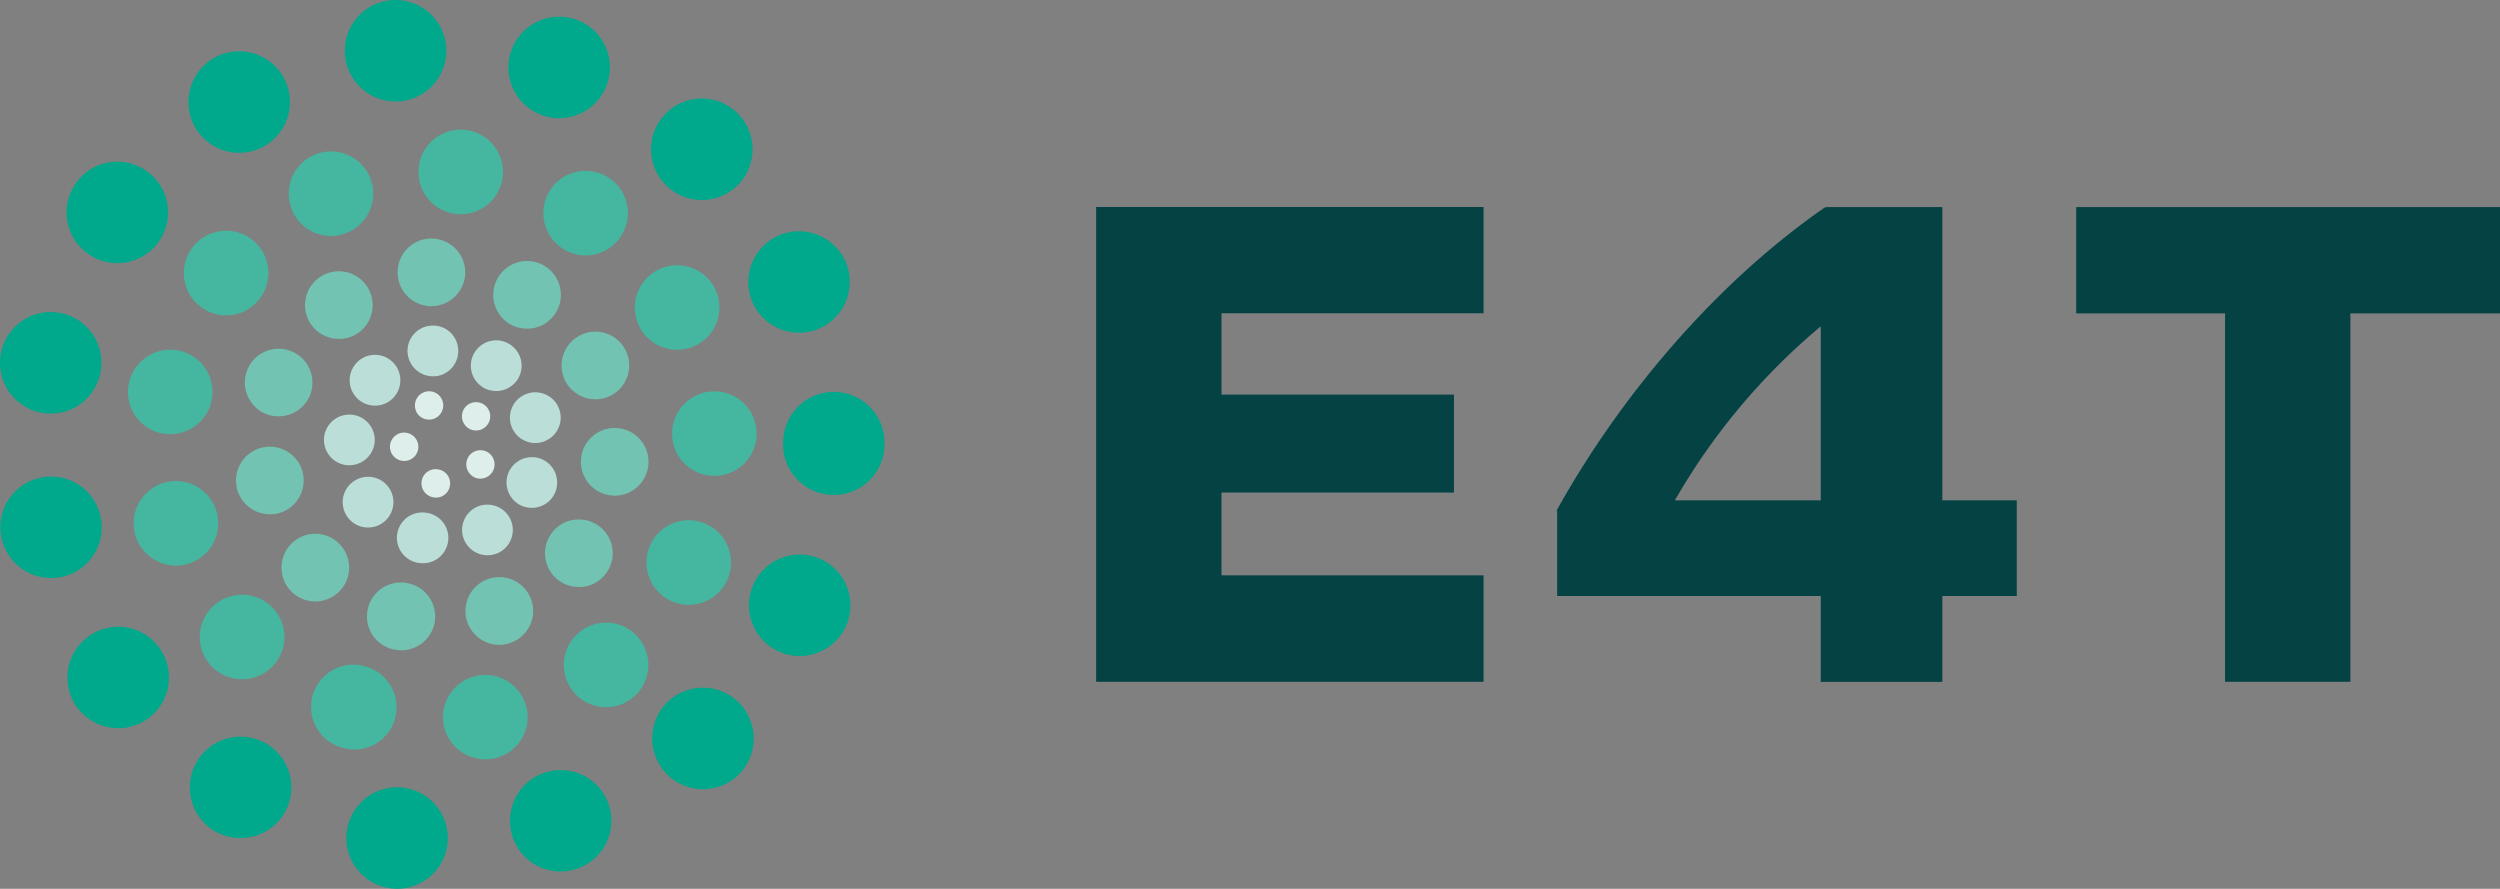
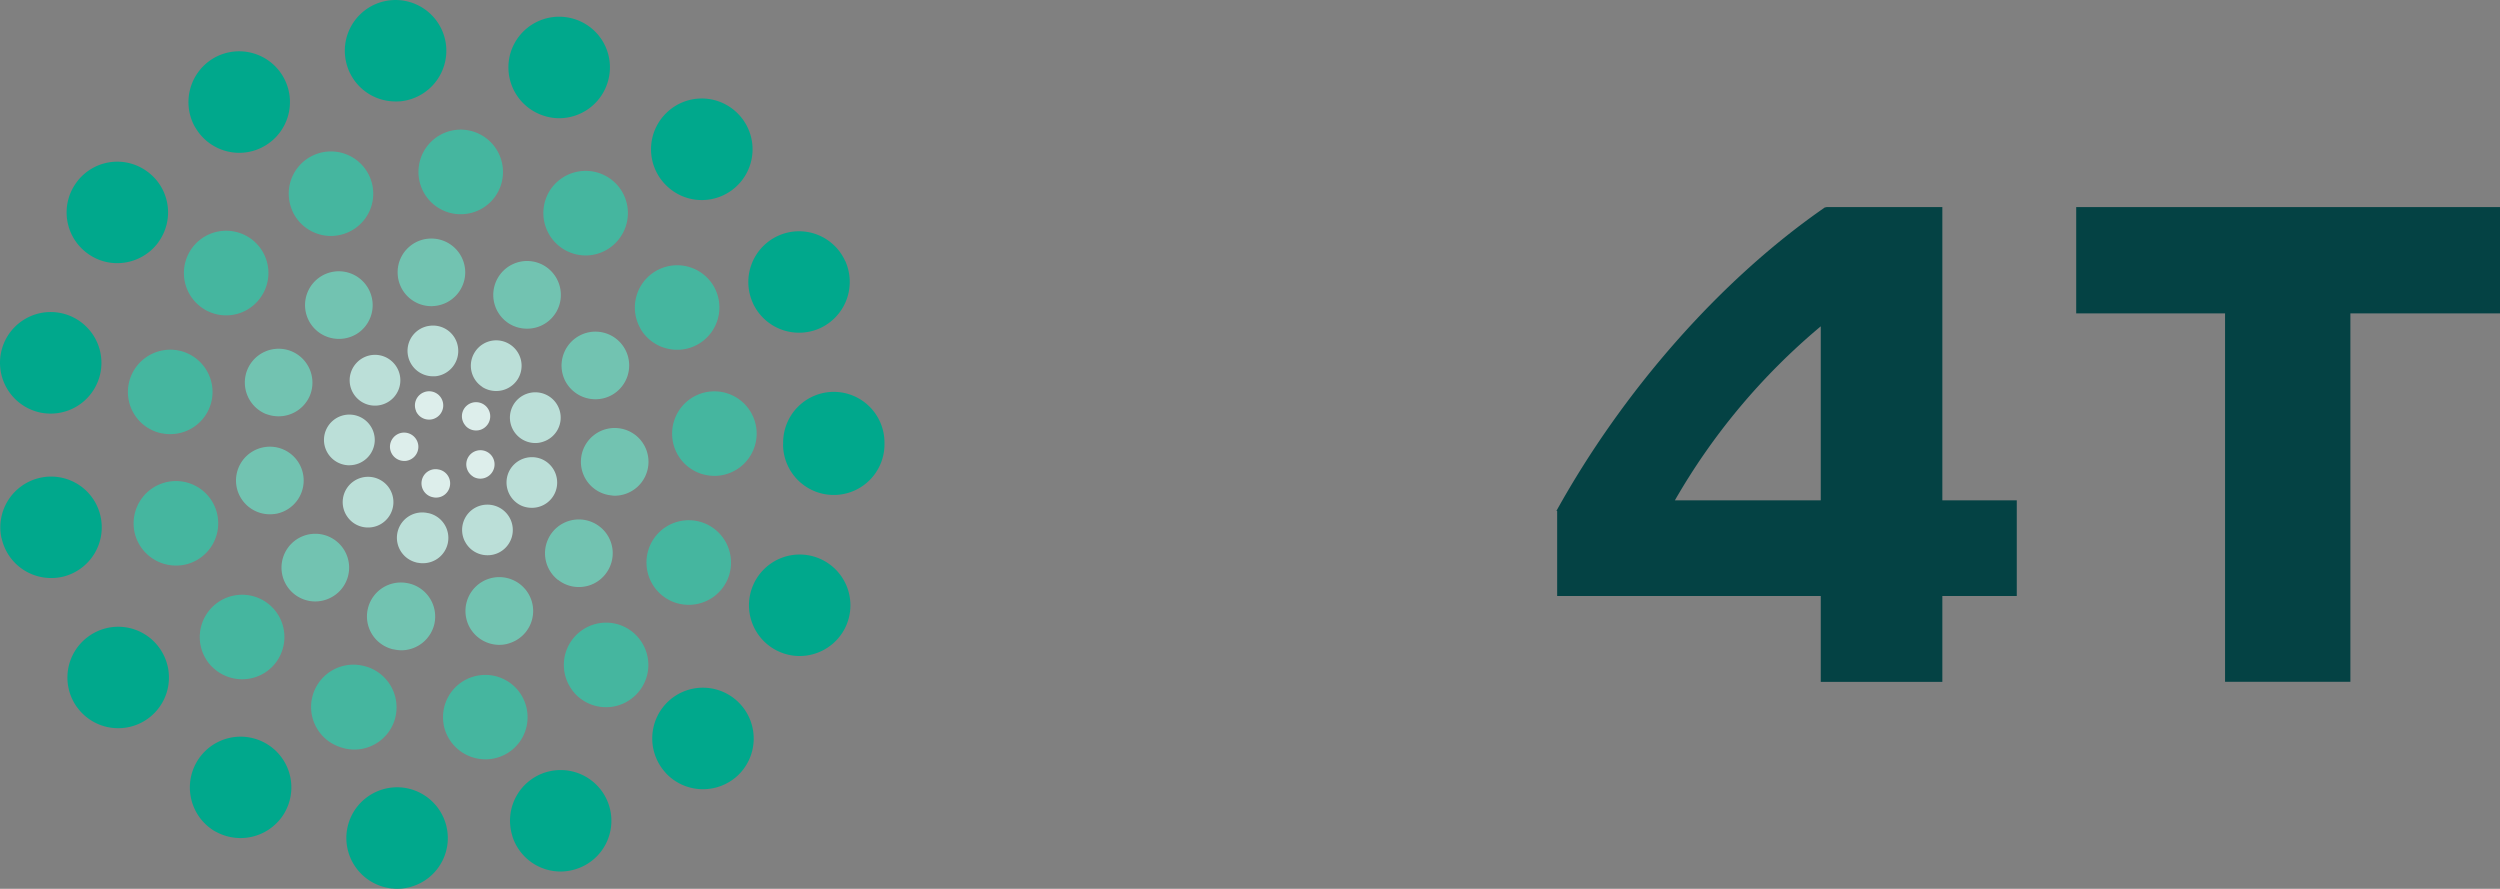
<svg xmlns="http://www.w3.org/2000/svg" width="266.695" height="94.812" viewBox="0 0 266.695 94.812">
  <rect x="0" y="0" width="266.695" height="94.812" fill="#808080" stroke="none" />
  <g id="E4T_Logo" transform="translate(-113.055 -201.158)">
    <g id="Group_2570" data-name="Group 2570">
-       <path id="Path_2879" data-name="Path 2879" d="M271.32,273.89H229.99V223.24h41.33v11.34H243.36v8.67h24.8V253.7h-24.8v8.83h27.96v11.34Z" fill="#044244" />
      <path id="Path_2880" data-name="Path 2880" d="M320.26,264.74v9.16H307.29v-9.16H279.17v-9.08h-.08c7.05-12.72,17.42-24.63,28.69-32.41l.08.08v-.08h12.4v31.28h7.94v10.21Zm-12.97-10.21V235.97a68.824,68.824,0,0,0-15.56,18.56Z" fill="#044244" />
      <path id="Path_2881" data-name="Path 2881" d="M334.53,223.25h45.22v11.34H363.79v39.3H350.42v-39.3H334.54V223.25Z" fill="#044244" />
    </g>
    <g id="Group_2571" data-name="Group 2571">
      <path id="Path_2882" data-name="Path 2882" d="M154.87,295.94a5.422,5.422,0,0,1-4.84-5.93h0a5.422,5.422,0,0,1,5.93-4.84h0a5.426,5.426,0,0,1,4.84,5.94h0a5.423,5.423,0,0,1-5.38,4.86h0a3.394,3.394,0,0,1-.55-.04Zm12.86-5.55a5.405,5.405,0,0,1,3.46-6.82h0a5.415,5.415,0,0,1,6.82,3.47h0a5.4,5.4,0,0,1-3.48,6.82h0a5.4,5.4,0,0,1-1.67.27h0a5.4,5.4,0,0,1-5.14-3.74Zm-31.71-.53h0a5.427,5.427,0,0,1-1.99-7.4h0a5.413,5.413,0,0,1,7.4-1.99h0a5.412,5.412,0,0,1,1.99,7.38h0a5.427,5.427,0,0,1-4.7,2.71h0a5.479,5.479,0,0,1-2.7-.71Zm48.01-6.3a5.42,5.42,0,0,1,.39-7.65h0a5.409,5.409,0,0,1,7.64.4h0a5.421,5.421,0,0,1-.38,7.65h0a5.436,5.436,0,0,1-3.63,1.39h0a5.407,5.407,0,0,1-4.02-1.78Zm-62.74-6.93h0a5.405,5.405,0,0,1,1.18-7.56h0a5.394,5.394,0,0,1,7.56,1.17h0a5.4,5.4,0,0,1-1.17,7.56h0a5.378,5.378,0,0,1-3.19,1.04h0a5.4,5.4,0,0,1-4.38-2.22Zm74.87-5.96a5.412,5.412,0,0,1-2.74-7.14h0a5.407,5.407,0,0,1,7.14-2.75h0a5.419,5.419,0,0,1,2.75,7.15h0a5.429,5.429,0,0,1-4.95,3.21h0a5.344,5.344,0,0,1-2.2-.47Zm-82.95-12.12a5.415,5.415,0,0,1,4.16-6.43h0a5.4,5.4,0,0,1,6.42,4.16h0a5.418,5.418,0,0,1-4.16,6.43h0a5.347,5.347,0,0,1-1.13.11h0a5.4,5.4,0,0,1-5.28-4.28Zm83.39-9.99v-.08h0v-.08h0a5.414,5.414,0,0,1,5.38-5.44h0a5.416,5.416,0,0,1,5.43,5.4h0v.1h0v.09h0a5.407,5.407,0,0,1-5.41,5.41h0a5.407,5.407,0,0,1-5.41-5.41Zm-79.24-3.39a5.427,5.427,0,0,1-4.19-6.42h0a5.407,5.407,0,0,1,6.4-4.19h0a5.422,5.422,0,0,1,4.19,6.42h0a5.415,5.415,0,0,1-5.3,4.3h0a5.966,5.966,0,0,1-1.11-.11Zm76-11.71a5.413,5.413,0,0,1,2.71-7.15h0a5.4,5.4,0,0,1,7.15,2.7h.01a5.432,5.432,0,0,1-2.72,7.17h0a5.423,5.423,0,0,1-2.21.47h0a5.414,5.414,0,0,1-4.94-3.18ZM122.4,228.2a5.4,5.4,0,0,1-1.21-7.55h0a5.387,5.387,0,0,1,7.55-1.21h0a5.387,5.387,0,0,1,1.21,7.55h.01a5.44,5.44,0,0,1-4.39,2.24h0a5.311,5.311,0,0,1-3.17-1.03Zm61.91-7.09a5.4,5.4,0,0,1-.42-7.64h0a5.4,5.4,0,0,1,7.64-.42h0a5.41,5.41,0,0,1,.43,7.64h0a5.408,5.408,0,0,1-4.04,1.81h0A5.368,5.368,0,0,1,184.31,221.11Zm-50.42-6.34a5.431,5.431,0,0,1,1.96-7.41h0a5.422,5.422,0,0,1,7.4,1.96h0a5.41,5.41,0,0,1-1.95,7.4h0a5.354,5.354,0,0,1-2.72.74h0a5.418,5.418,0,0,1-4.68-2.69Zm37.16-1.27a5.416,5.416,0,0,1-3.5-6.81h0a5.419,5.419,0,0,1,6.81-3.49h0a5.393,5.393,0,0,1,3.5,6.8h0a5.421,5.421,0,0,1-5.16,3.77h0A5.231,5.231,0,0,1,171.05,213.5Zm-21.18-6.35a5.413,5.413,0,0,1,4.8-5.96h0a5.423,5.423,0,0,1,5.97,4.81h0a5.428,5.428,0,0,1-4.81,5.96h0a5.814,5.814,0,0,1-.59.02h0a5.4,5.4,0,0,1-5.37-4.84Z" fill="#00a88c" />
      <path id="Path_2883" data-name="Path 2883" d="M160.38,278.41a4.5,4.5,0,0,1,3.7-5.19h0a4.5,4.5,0,0,1,5.19,3.69h0a4.481,4.481,0,0,1-3.69,5.19h0a3.857,3.857,0,0,1-.75.06h0a4.538,4.538,0,0,1-4.46-3.76Zm-10.93,2.48h0a.1.1,0,0,0-.04-.01h0a.271.271,0,0,1-.08-.03h0a4.5,4.5,0,0,1-2.86-5.69h0a4.517,4.517,0,0,1,5.64-2.89h0a.736.736,0,0,1,.14.04h.01a4.547,4.547,0,0,1,2.88,5.7h0a4.516,4.516,0,0,1-4.29,3.11h0a4.511,4.511,0,0,1-1.4-.23Zm24.67-6.08a4.5,4.5,0,0,1,.87-6.31h0a4.489,4.489,0,0,1,6.31.87h0a4.489,4.489,0,0,1-.87,6.31h0a4.458,4.458,0,0,1-2.71.92h0a4.5,4.5,0,0,1-3.6-1.78Zm-38.49-2.56a4.506,4.506,0,0,1,.12-6.38h0a4.515,4.515,0,0,1,6.38.11h0a4.515,4.515,0,0,1-.11,6.38h0a4.511,4.511,0,0,1-3.13,1.26h0a4.536,4.536,0,0,1-3.25-1.37Zm48.99-6.99a4.527,4.527,0,0,1-2.18-6h0a4.509,4.509,0,0,1,6-2.18h0a4.526,4.526,0,0,1,2.18,6h0a4.52,4.52,0,0,1-4.1,2.6h0A4.561,4.561,0,0,1,184.62,265.26Zm-57.13-7a4.515,4.515,0,0,1,3.06-5.6h0a4.509,4.509,0,0,1,5.6,3.05h0a4.511,4.511,0,0,1-3.04,5.6h0a4.462,4.462,0,0,1-1.29.18h0a4.526,4.526,0,0,1-4.33-3.23Zm57.27-10.64h0a4.507,4.507,0,0,1,4.3-4.71h0a4.513,4.513,0,0,1,4.71,4.3h0a4.52,4.52,0,0,1-4.3,4.71h-.22A4.492,4.492,0,0,1,184.76,247.62Zm-54.44-.23a4.5,4.5,0,0,1-3.53-5.31h0a4.526,4.526,0,0,1,5.32-3.53h0a4.516,4.516,0,0,1,3.53,5.31h0a4.509,4.509,0,0,1-4.42,3.61h0a3.928,3.928,0,0,1-.9-.09Zm51.07-11.16a4.508,4.508,0,0,1,1.63-6.16h0a4.51,4.51,0,0,1,6.17,1.62h0a4.522,4.522,0,0,1-1.63,6.17h0a4.451,4.451,0,0,1-2.27.61h0a4.523,4.523,0,0,1-3.91-2.24Zm-47.05-2.44a4.521,4.521,0,0,1-.66-6.35h0a4.508,4.508,0,0,1,6.34-.66h0a4.5,4.5,0,0,1,.66,6.34h0a4.469,4.469,0,0,1-3.5,1.68h0a4.471,4.471,0,0,1-2.84-1.01Zm38.8-6.07a4.529,4.529,0,0,1-1.44-6.22h0a4.526,4.526,0,0,1,6.22-1.43h0a4.5,4.5,0,0,1,1.43,6.21h0a4.5,4.5,0,0,1-3.82,2.13h0a4.53,4.53,0,0,1-2.39-.69Zm-28.91-4.11a4.5,4.5,0,0,1,2.35-5.93h0a4.511,4.511,0,0,1,5.92,2.35h0a4.5,4.5,0,0,1-2.36,5.93h0a4.615,4.615,0,0,1-1.78.37h0a4.51,4.51,0,0,1-4.14-2.72Zm17.63.39a4.509,4.509,0,0,1-4.15-4.85h0a4.506,4.506,0,0,1,4.84-4.15h0a4.521,4.521,0,0,1,4.15,4.85h0a4.5,4.5,0,0,1-4.49,4.16h0c-.12,0-.23,0-.34-.01Z" fill="#45b69f" />
      <path id="Path_2884" data-name="Path 2884" d="M155.04,270.43h-.01a.353.353,0,0,0-.06-.01h0a3.6,3.6,0,0,1-2.67-4.34h0a3.612,3.612,0,0,1,4.28-2.7h0a.9.9,0,0,1,.11.02h0a3.63,3.63,0,0,1,2.7,4.33h0a3.631,3.631,0,0,1-3.51,2.8h0a3.922,3.922,0,0,1-.83-.1Zm7.88-2.88a3.616,3.616,0,0,1,2.19-4.62h0a3.618,3.618,0,0,1,4.61,2.19h0a3.6,3.6,0,0,1-2.19,4.61h0a3.364,3.364,0,0,1-1.21.22h0a3.629,3.629,0,0,1-3.4-2.39Zm-18.83-3.34h0a3.613,3.613,0,0,1,.1-5.1h0a3.6,3.6,0,0,1,5.1.1h0a3.6,3.6,0,0,1-.1,5.1h0a3.65,3.65,0,0,1-2.49,1.01h0a3.6,3.6,0,0,1-2.61-1.11Zm28.51-1.17a3.614,3.614,0,0,1-.65-5.07h0a3.613,3.613,0,0,1,5.07-.64h0a3.589,3.589,0,0,1,.64,5.05h0a3.569,3.569,0,0,1-2.85,1.4h0a3.53,3.53,0,0,1-2.2-.75Zm-34.3-9.92a3.609,3.609,0,0,1,2.84-4.24h0a3.6,3.6,0,0,1,4.24,2.83h0a3.612,3.612,0,0,1-2.83,4.25h0a4.345,4.345,0,0,1-.71.06h0a3.611,3.611,0,0,1-3.54-2.9Zm40.01.89a3.6,3.6,0,0,1-3.27-3.91h0a3.6,3.6,0,0,1,3.91-3.27h0a3.6,3.6,0,0,1,3.27,3.91h0a3.617,3.617,0,0,1-3.59,3.3h0A1.733,1.733,0,0,1,178.31,254.01Zm-36.84-8.67a3.629,3.629,0,0,1-2.05-4.69h0a3.613,3.613,0,0,1,4.68-2.04h0a3.625,3.625,0,0,1,2.04,4.68h0a3.62,3.62,0,0,1-3.36,2.28h0a3.7,3.7,0,0,1-1.31-.24Zm31.9-3.51h0a3.622,3.622,0,0,1,1.53-4.88h0a3.6,3.6,0,0,1,4.86,1.51h0a3.618,3.618,0,0,1-1.51,4.88h0a3.613,3.613,0,0,1-1.67.41h0A3.636,3.636,0,0,1,173.37,241.83Zm-27.09-6.01a3.612,3.612,0,0,1,.81-5.04h0a3.605,3.605,0,0,1,5.04.82h0a3.621,3.621,0,0,1-.81,5.04h0a3.616,3.616,0,0,1-2.11.67h0A3.611,3.611,0,0,1,146.28,235.82Zm21.22-.06h0a3.616,3.616,0,0,1-1.35-4.93h0a3.6,3.6,0,0,1,4.91-1.36h0a3.63,3.63,0,0,1,1.36,4.93h0a3.589,3.589,0,0,1-3.14,1.82h0A3.608,3.608,0,0,1,167.5,235.76Zm-12.02-5.36a3.59,3.59,0,0,1,3.41-3.79h0a3.616,3.616,0,0,1,3.79,3.41h0a3.61,3.61,0,0,1-3.41,3.79h0a1.211,1.211,0,0,1-.19.01h0a3.6,3.6,0,0,1-3.6-3.42Z" fill="#72c3b1" />
      <path id="Path_2885" data-name="Path 2885" d="M157.58,261.19h-.01a.3.3,0,0,1-.09-.03h0a2.707,2.707,0,0,1-2.01-3.26h0a2.7,2.7,0,0,1,3.26-2h.04a2.706,2.706,0,0,1,2.05,3.23h0a2.7,2.7,0,0,1-2.63,2.11h0a2.446,2.446,0,0,1-.6-.06Zm5.07-2.27a2.7,2.7,0,0,1,1.18-3.64h0a2.715,2.715,0,0,1,3.63,1.18h0a2.7,2.7,0,0,1-1.17,3.64h0a2.679,2.679,0,0,1-1.23.29h0a2.689,2.689,0,0,1-2.41-1.48Zm-12.5-2.58a2.7,2.7,0,0,1,.55-3.78h0a2.71,2.71,0,0,1,3.79.55h0a2.71,2.71,0,0,1-.56,3.79h0a2.665,2.665,0,0,1-1.62.53h0A2.667,2.667,0,0,1,150.15,256.34Zm18.59-1.21a2.723,2.723,0,0,1-1.44-3.55h0a2.716,2.716,0,0,1,3.55-1.44h0a2.719,2.719,0,0,1,1.43,3.55h0a2.688,2.688,0,0,1-2.48,1.64h0A2.808,2.808,0,0,1,168.74,255.13Zm-18.57-4.34a2.712,2.712,0,0,1-2.55-2.85h0a2.707,2.707,0,0,1,2.86-2.55h0a2.713,2.713,0,0,1,2.55,2.85h0a2.722,2.722,0,0,1-2.71,2.55Zm17.4-4.29a2.7,2.7,0,0,1,1.79-3.37h0a2.708,2.708,0,0,1,3.39,1.79h0a2.7,2.7,0,0,1-1.79,3.37h0a2.466,2.466,0,0,1-.79.13h0A2.715,2.715,0,0,1,167.57,246.5Zm-16.37-2.81a2.711,2.711,0,0,1-.11-3.82h0a2.687,2.687,0,0,1,3.83-.11h0a2.711,2.711,0,0,1,.11,3.82h0a2.713,2.713,0,0,1-1.97.85h0A2.683,2.683,0,0,1,151.2,243.69Zm13.31-1.25h.01a2.694,2.694,0,0,1-.79-3.75h0a2.692,2.692,0,0,1,3.74-.78h0a2.705,2.705,0,0,1,.79,3.74h0a2.722,2.722,0,0,1-2.28,1.22h0a2.762,2.762,0,0,1-1.48-.43Zm-7.96-3.53a2.688,2.688,0,0,1,2.37-3h0a2.686,2.686,0,0,1,3,2.36h0a2.712,2.712,0,0,1-2.35,3.02h0c-.11.01-.23.01-.33.01h0a2.717,2.717,0,0,1-2.69-2.38Z" fill="#bbdfd8" />
      <path id="Path_2886" data-name="Path 2886" d="M159.24,254.2h0a.354.354,0,0,0-.06-.01h0a1.51,1.51,0,0,1-1.12-1.82h0a1.5,1.5,0,0,1,1.81-1.12h.02a1.508,1.508,0,0,1,1.15,1.8h0a1.494,1.494,0,0,1-1.47,1.19h0a1.293,1.293,0,0,1-.33-.04Zm4.29-2.2a1.528,1.528,0,0,1-.52-2.08h0a1.511,1.511,0,0,1,2.07-.52h0a1.511,1.511,0,0,1,.52,2.07h0a1.514,1.514,0,0,1-1.3.75h0a1.512,1.512,0,0,1-.77-.21Zm-8.87-3.06a1.519,1.519,0,0,1,1.39-1.63h0a1.526,1.526,0,0,1,1.63,1.38h0a1.515,1.515,0,0,1-1.38,1.64h-.13A1.521,1.521,0,0,1,154.66,248.94Zm8.04-2.38h.01a1.5,1.5,0,0,1,.14-2.13h0a1.515,1.515,0,0,1,2.13.15h0a1.506,1.506,0,0,1-.15,2.13h0a1.456,1.456,0,0,1-.99.37h0a1.49,1.49,0,0,1-1.14-.52ZM157.44,245a1.505,1.505,0,0,1,.8-1.98h0a1.505,1.505,0,0,1,1.98.8h0a1.514,1.514,0,0,1-.8,1.98h0a1.371,1.371,0,0,1-.6.12h0a1.505,1.505,0,0,1-1.39-.92Z" fill="#ddeeeb" />
    </g>
  </g>
</svg>